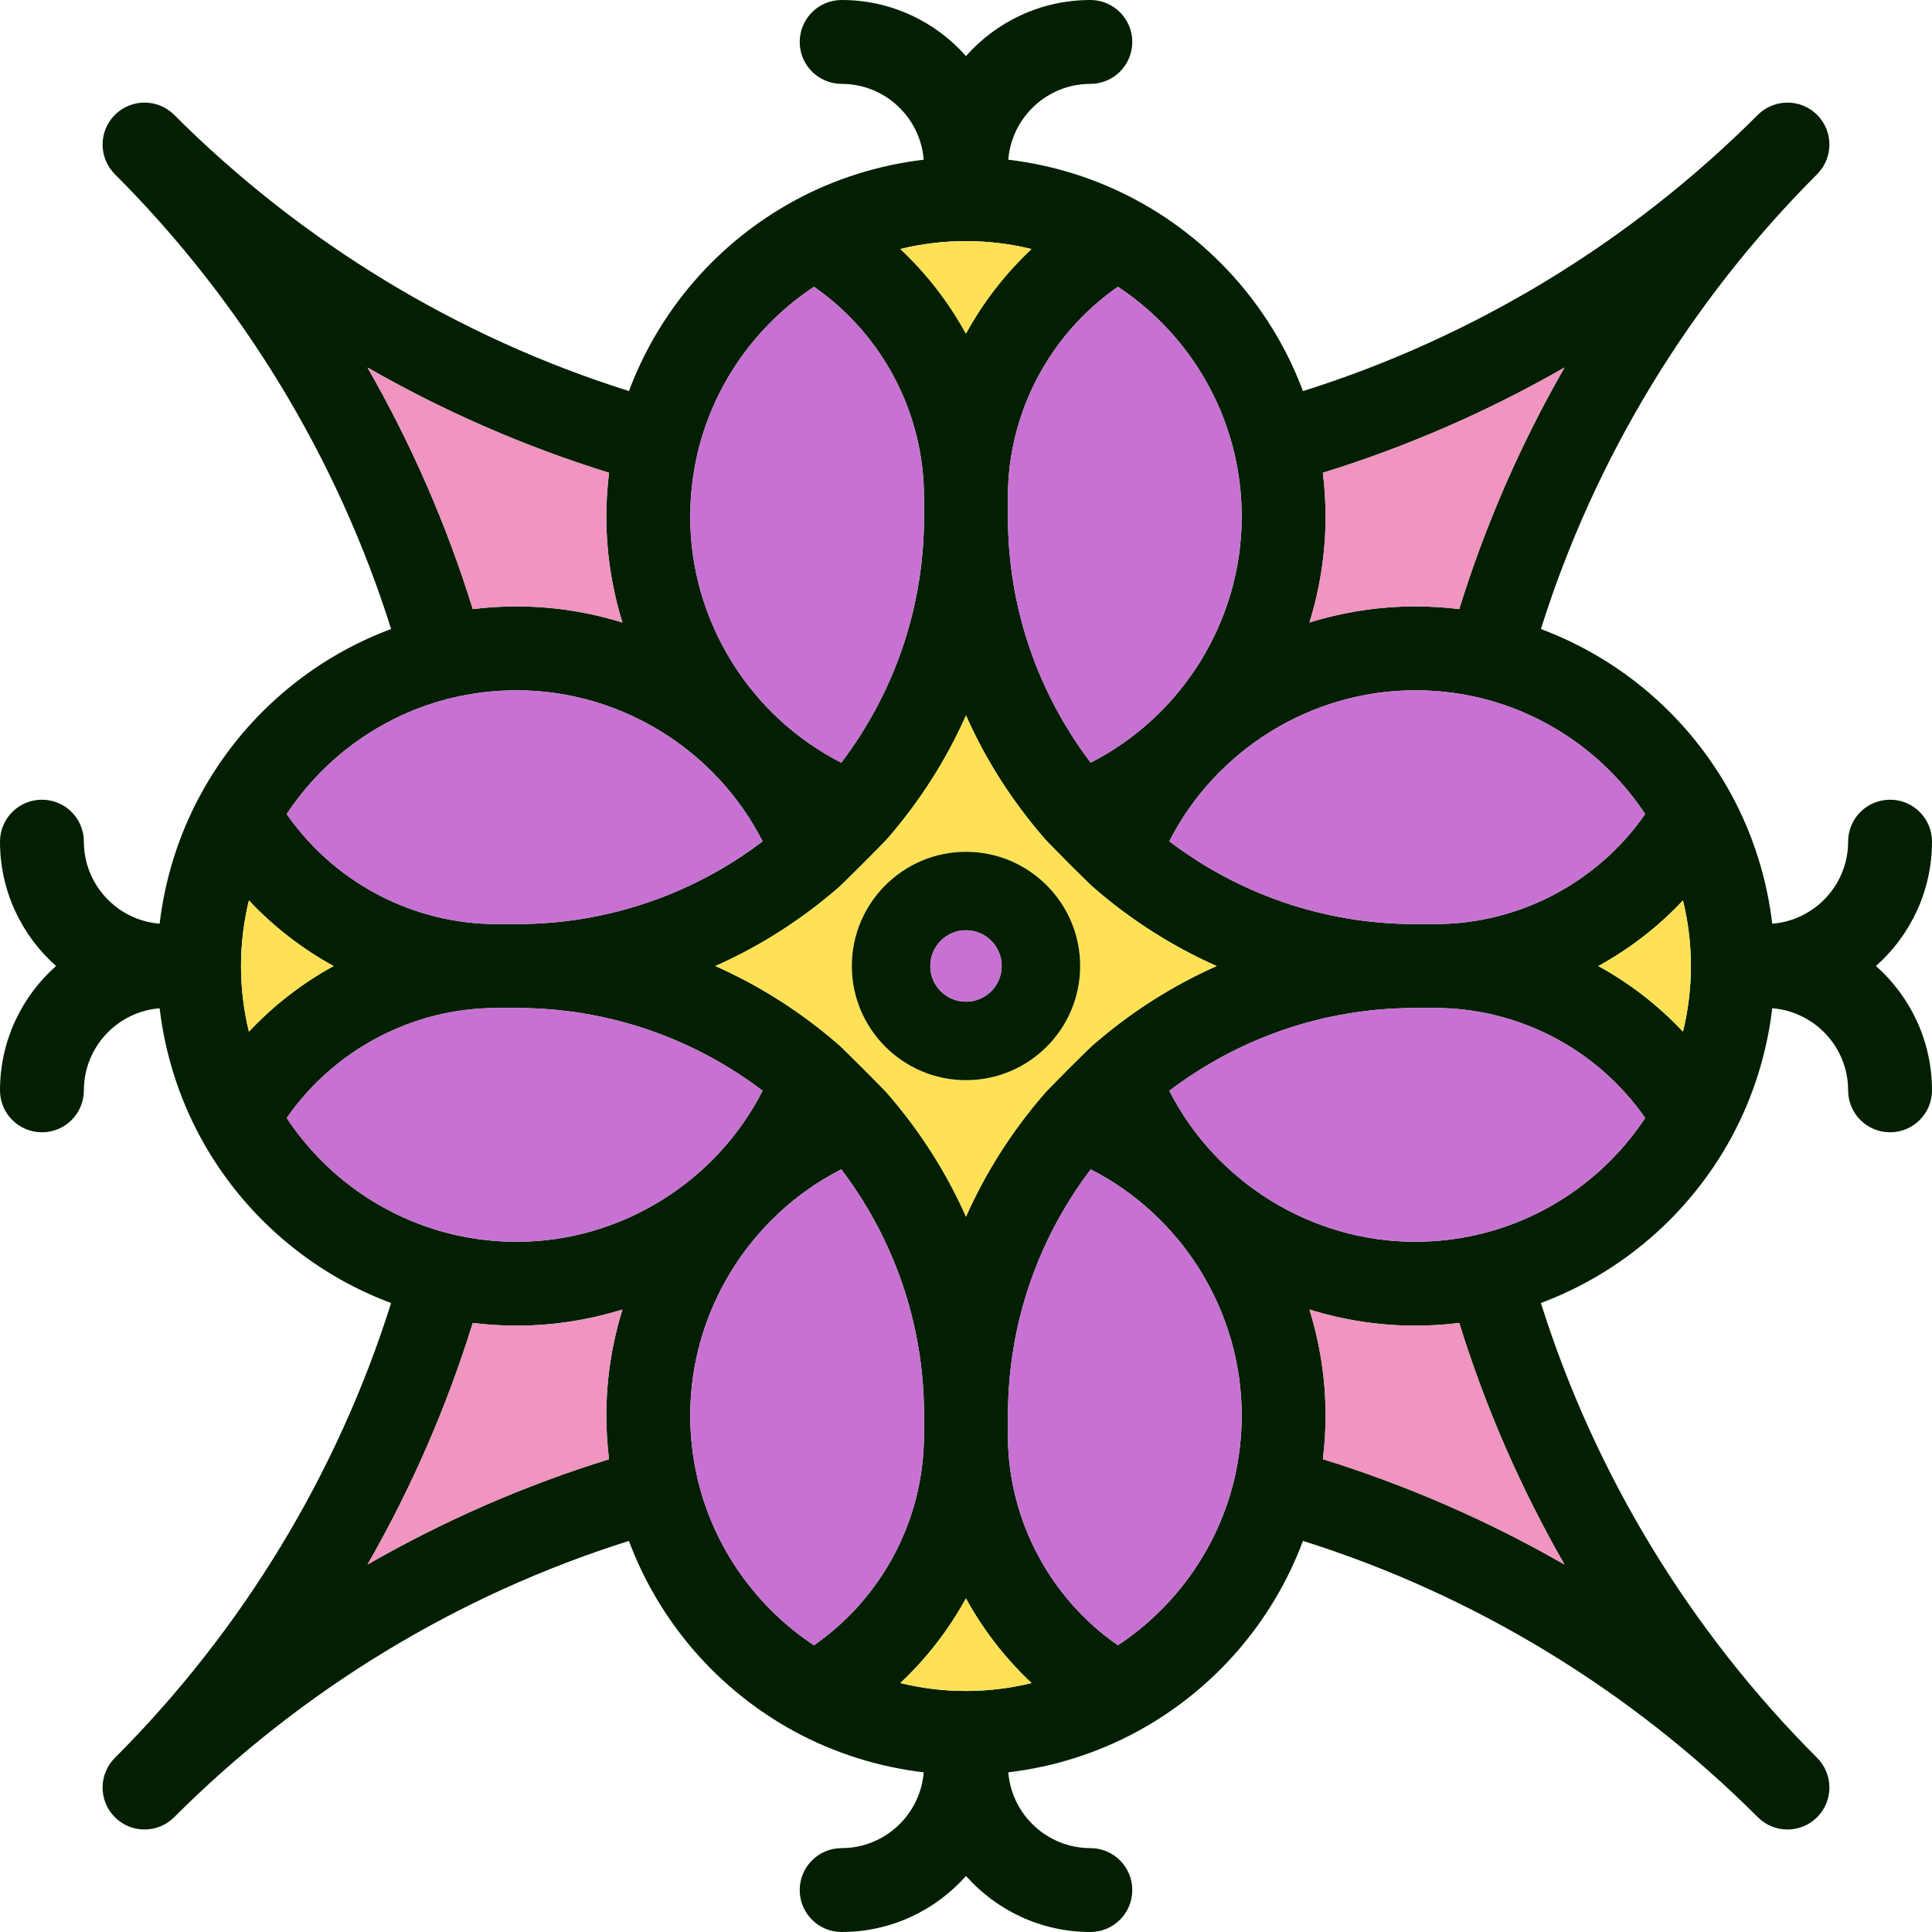
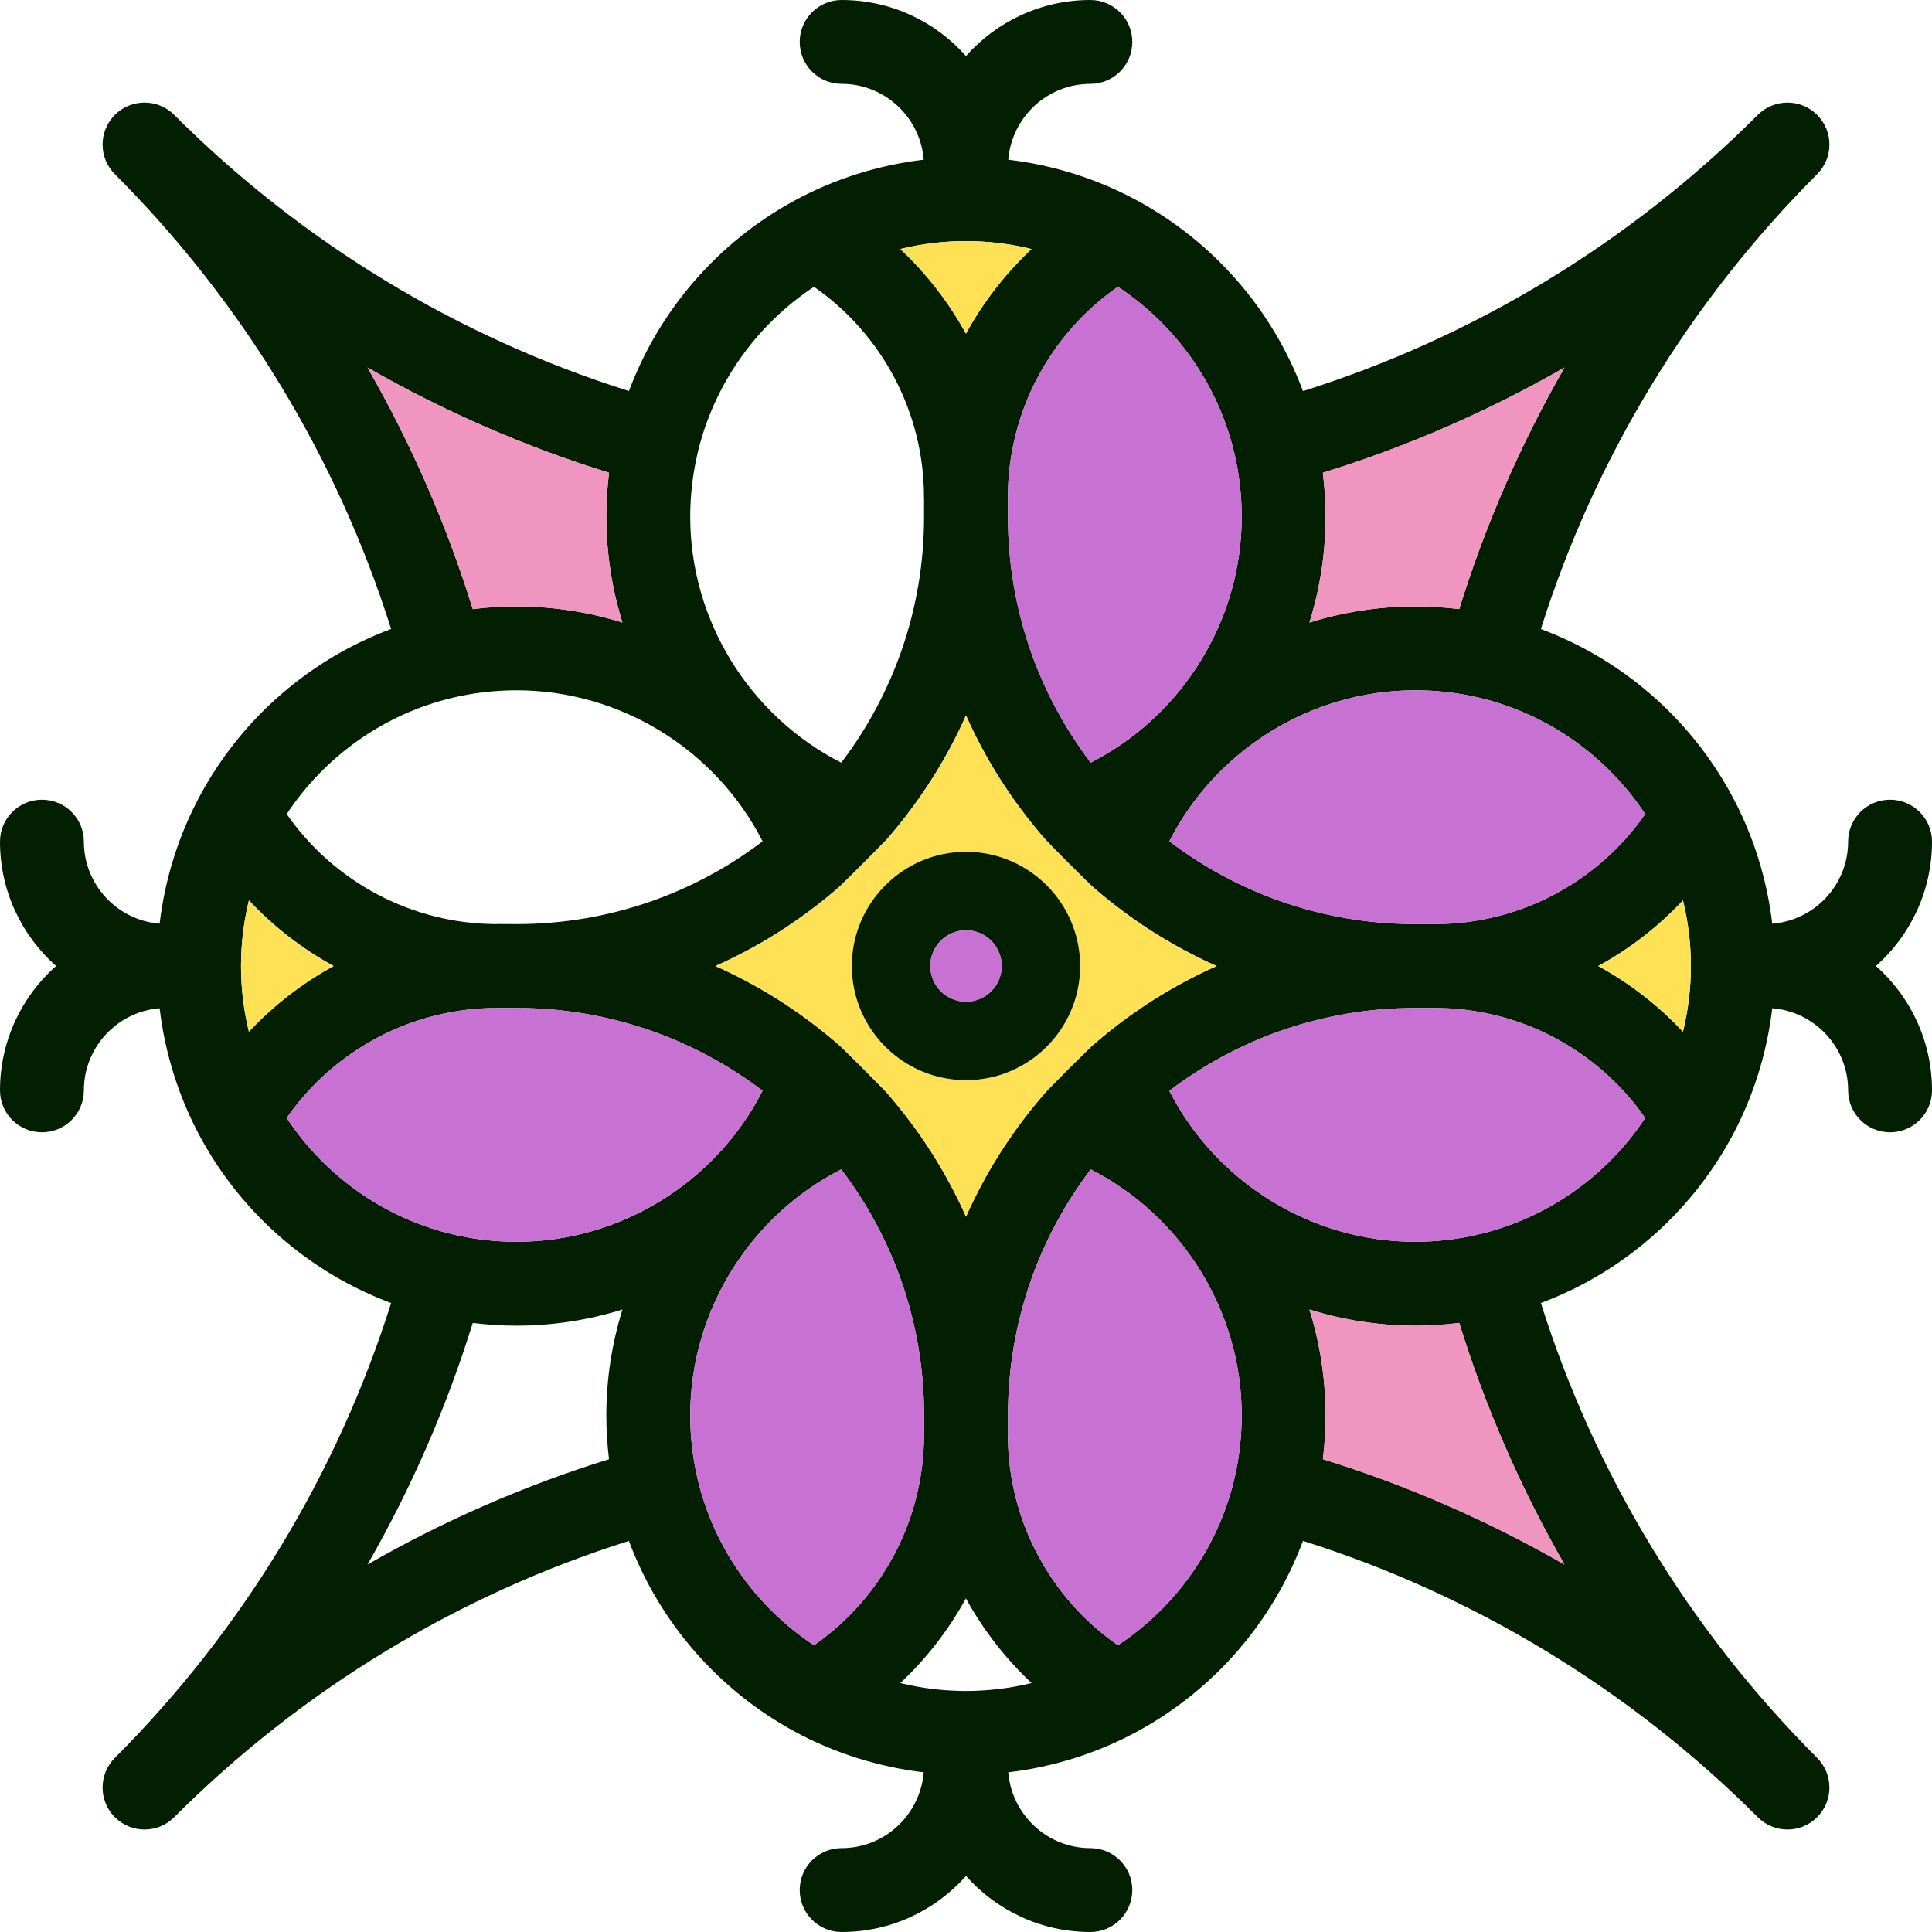
<svg xmlns="http://www.w3.org/2000/svg" version="1.1" id="Layer_1" x="0px" y="0px" viewBox="0 0 511.445 511.445" style="enable-background:new 0 0 511.445 511.445;" xml:space="preserve">
  <path style="fill:#021F02;" d="M500.343,211.703c6.128,0,11.102,4.963,11.102,11.102c0,13.078-5.74,24.846-14.832,32.917  c9.092,8.071,14.832,19.839,14.832,32.917c0,6.139-4.974,11.102-11.102,11.102c-6.139,0-11.102-4.963-11.102-11.102  c0-11.446-8.859-20.838-20.083-21.738c-1.421,11.99-5.085,23.647-10.836,34.238c-11.046,20.305-29.054,35.815-50.414,43.797  c14.233,45.207,39.368,86.651,73.129,120.412c2.165,2.176,3.253,5.018,3.253,7.86c0,2.831-1.088,5.673-3.253,7.849  c-2.165,2.165-5.007,3.253-7.849,3.253s-5.684-1.088-7.849-3.253c-33.772-33.772-75.216-58.918-120.412-73.151  c-7.982,21.382-23.492,39.379-43.808,50.425c-10.58,5.751-22.226,9.426-34.205,10.847c0.91,11.202,10.303,20.061,21.727,20.061  c6.139,0,11.102,4.963,11.102,11.102c0,6.128-4.963,11.102-11.102,11.102c-13.078,0-24.846-5.74-32.917-14.832  c-8.071,9.092-19.839,14.832-32.917,14.832c-6.139,0-11.102-4.974-11.102-11.102c0-6.139,4.963-11.102,11.102-11.102  c11.424,0,20.816-8.859,21.727-20.061c-11.979-1.421-23.647-5.085-34.238-10.836c-20.317-11.058-35.826-29.065-43.808-50.425  c-45.185,14.233-86.629,39.379-120.379,73.14c-2.165,2.165-5.007,3.253-7.849,3.253c-2.842,0-5.684-1.088-7.849-3.253  c-2.165-2.176-3.253-5.007-3.253-7.849s1.088-5.684,3.253-7.86c33.75-33.761,58.885-75.205,73.129-120.401  c-21.382-7.982-39.39-23.492-50.436-43.808c-5.751-10.591-9.426-22.259-10.847-34.227c-11.202,0.899-20.05,10.292-20.05,21.727  c0,6.139-4.963,11.102-11.102,11.102C4.974,299.742,0,294.779,0,288.64c0-13.089,5.74-24.857,14.843-32.917  C5.74,247.662,0,235.894,0,222.805c0-6.139,4.974-11.102,11.102-11.102c6.139,0,11.102,4.963,11.102,11.102  c0,11.424,8.848,20.816,20.05,21.715c1.421-11.968,5.096-23.625,10.858-34.205c11.035-20.317,29.043-35.837,50.425-43.808  c-14.244-45.196-39.379-86.64-73.129-120.39c-2.165-2.176-3.253-5.018-3.253-7.849c0-2.842,1.088-5.684,3.253-7.86  c4.341-4.33,11.368-4.33,15.698,0c33.761,33.761,75.194,58.896,120.39,73.117c7.982-21.36,23.492-39.368,43.797-50.403  c10.591-5.762,22.259-9.426,34.238-10.847c-0.899-11.213-10.292-20.072-21.727-20.072c-6.139,0-11.102-4.963-11.102-11.102  C211.703,4.974,216.666,0,222.805,0c13.089,0,24.857,5.74,32.917,14.843C263.782,5.74,275.551,0,288.64,0  c6.139,0,11.102,4.974,11.102,11.102c0,6.139-4.963,11.102-11.102,11.102c-11.435,0-20.827,8.859-21.727,20.072  c11.979,1.421,23.625,5.096,34.205,10.858c20.305,11.035,35.826,29.032,43.808,50.403c45.196-14.222,86.651-39.356,120.412-73.129  c4.341-4.33,11.368-4.33,15.698,0c2.165,2.176,3.253,5.018,3.253,7.86c0,2.831-1.088,5.673-3.253,7.849  c-33.761,33.75-58.896,75.194-73.129,120.401c21.371,7.982,39.368,23.492,50.403,43.797c5.751,10.58,9.426,22.237,10.847,34.216  c11.224-0.899,20.083-10.292,20.083-21.727C489.241,216.666,494.204,211.703,500.343,211.703z M447.62,255.734  c0-5.873-0.711-11.713-2.098-17.375c-3.264,3.486-6.794,6.694-10.547,9.592c-3.752,2.909-7.716,5.507-11.868,7.782  c8.304,4.552,15.876,10.403,22.415,17.375C446.909,267.446,447.62,261.595,447.62,255.734z M392.332,326.553  c17.719-4.419,33.128-15.398,43.187-30.597c-12.59-18.107-33.372-29.12-55.643-29.12c-0.089,0-0.178-0.011-0.266-0.011h-4.718  c-0.089,0-0.178,0.011-0.266,0.011c-24.424,0-46.983,8.171-65.08,21.926c12.323,24.18,37.558,39.967,65.091,39.967  c5.495,0,10.98-0.633,16.309-1.843c0.089-0.033,0.167-0.067,0.255-0.089C391.577,326.697,391.955,326.62,392.332,326.553z   M435.519,215.5c-10.203-15.421-25.912-26.511-43.964-30.808c-5.518-1.299-11.213-1.954-16.919-1.954  c-27.533,0-52.779,15.776-65.091,39.967c18.041,13.711,40.511,21.871,64.858,21.926c0.089-0.011,0.167-0.011,0.244-0.011h5.251  c0.078,0,0.155,0,0.244,0.011C402.313,244.543,422.984,233.541,435.519,215.5z M386.293,161.245  c6.905-22.293,16.275-43.753,27.877-63.958c-20.217,11.602-41.677,20.972-63.981,27.866c0.477,3.863,0.722,7.749,0.722,11.646  c0,9.636-1.499,19.062-4.274,27.999c8.937-2.775,18.363-4.263,27.999-4.263C378.532,160.534,382.429,160.767,386.293,161.245z   M414.158,414.17c-11.59-20.206-20.961-41.666-27.866-63.958c-3.863,0.477-7.76,0.722-11.657,0.722  c-9.636,0-19.062-1.499-27.999-4.274c2.776,8.937,4.274,18.363,4.274,27.999c0,3.886-0.244,7.771-0.711,11.624  C372.493,393.187,393.942,402.568,414.158,414.17z M328.707,136.798c0-5.706-0.666-11.402-1.976-16.93  c-4.285-18.041-15.376-33.75-30.797-43.953c-18.018,12.523-29.009,33.162-29.12,55.31c0,0.1,0.011,0.211,0.011,0.322v5.262  c0,0.011,0,0.011,0,0.011v0.011c0,24.413,8.171,46.961,21.904,65.057C312.92,189.566,328.707,164.331,328.707,136.798z   M326.742,391.577c1.299-5.518,1.965-11.213,1.965-16.919c0-27.522-15.787-52.768-39.967-65.091  c-13.689,18.018-21.838,40.456-21.904,64.758c0,0.1,0.011,0.2,0.011,0.3v5.251c0,0.222-0.022,0.444-0.033,0.666  c0.211,22.026,11.18,42.532,29.12,54.999C311.354,425.338,322.445,409.629,326.742,391.577z M289.928,276.128  c9.603-8.271,20.405-15.187,32.14-20.394c-11.757-5.218-22.592-12.157-32.207-20.45c-0.866-0.577-13.156-12.867-13.722-13.733  c-8.282-9.614-15.21-20.417-20.416-32.162c-5.251,11.824-12.234,22.703-20.594,32.373c-0.5,0.722-12.678,12.9-13.4,13.4  c-9.659,8.349-20.539,15.332-32.351,20.572c11.79,5.229,22.637,12.19,32.284,20.516c0.777,0.522,12.989,12.745,13.5,13.5  c8.349,9.659,15.321,20.516,20.561,32.329c5.207-11.724,12.112-22.526,20.383-32.129  C276.694,289.039,289.017,276.716,289.928,276.128z M273.064,65.923c0.011,0,0.011,0,0.022,0l-0.011-0.011L273.064,65.923  c-5.662-1.388-11.502-2.098-17.363-2.098s-11.701,0.711-17.363,2.087c6.972,6.55,12.812,14.111,17.363,22.415  C260.252,80.023,266.103,72.462,273.064,65.923z M273.075,445.544c-6.961-6.539-12.823-14.111-17.375-22.415  c-4.552,8.304-10.391,15.865-17.363,22.415c5.662,1.388,11.502,2.098,17.363,2.098C261.573,447.642,267.402,446.931,273.075,445.544  z M244.643,379.232v-4.252c0-0.111-0.022-0.222-0.022-0.344c0-24.424-8.171-46.983-21.915-65.08  c-24.202,12.323-39.989,37.569-39.989,65.102c0,5.562,0.633,11.102,1.876,16.497c0,0.011,0.011,0.033,0.011,0.044  c0.067,0.222,0.1,0.444,0.144,0.666c4.341,17.919,15.387,33.528,30.73,43.675c18.107-12.59,29.12-33.372,29.12-55.643  C244.598,379.665,244.632,379.454,244.643,379.232z M244.62,136.832v-0.011c0,0,0,0,0-0.011v-4.918c0-0.111-0.022-0.211-0.022-0.333  c0-22.271-11.013-43.053-29.12-55.643c-15.365,10.169-26.434,25.812-30.752,43.786c-0.044,0.178-0.067,0.355-0.122,0.522  c0,0.011,0,0.022,0,0.022c-1.243,5.407-1.887,10.969-1.887,16.553c0,27.544,15.787,52.79,39.989,65.102  C236.449,183.804,244.62,161.256,244.62,136.832z M201.878,222.727c-12.312-24.202-37.569-39.989-65.102-39.989  c-5.706,0-11.402,0.655-16.93,1.965c-18.052,4.285-33.75,15.376-43.953,30.797c12.534,18.041,33.217,29.043,55.41,29.132  c0.089-0.011,0.167-0.022,0.255-0.022c0,0,5.44,0.011,5.518,0.022C161.4,244.565,183.848,236.416,201.878,222.727z M136.776,328.729  c27.533,0,52.779-15.787,65.102-39.989c-18.096-13.733-40.644-21.904-65.057-21.904c-0.1,0-0.178-0.011-0.278-0.022h-4.741  c-0.089,0.011-0.178,0.022-0.266,0.022c-22.271,0-43.053,11.013-55.643,29.12c10.203,15.421,25.912,26.512,43.964,30.808  C125.374,328.063,131.07,328.729,136.776,328.729z M164.775,164.797c-2.775-8.937-4.263-18.363-4.263-27.999  c0-3.897,0.244-7.794,0.711-11.646c-22.293-6.905-43.742-16.275-63.947-27.866c11.602,20.206,20.972,41.655,27.877,63.958  c3.863-0.477,7.738-0.711,11.624-0.711C146.413,160.534,155.838,162.022,164.775,164.797z M160.512,374.658  c0-9.636,1.488-19.062,4.263-27.999c-8.937,2.775-18.363,4.274-27.999,4.274c-3.886,0-7.771-0.244-11.624-0.722  c-6.905,22.293-16.275,43.753-27.866,63.958c20.194-11.602,41.643-20.972,63.936-27.877  C160.745,382.429,160.512,378.543,160.512,374.658z M65.89,273.108c6.539-6.972,14.122-12.823,22.415-17.375  c-4.152-2.276-8.127-4.874-11.868-7.782c-3.752-2.898-7.272-6.106-10.547-9.592c-1.377,5.662-2.087,11.502-2.087,17.375  C63.803,261.595,64.513,267.446,65.89,273.108z" />
  <path style="fill:#FFE155;" d="M445.521,238.359c1.388,5.662,2.098,11.502,2.098,17.375c0,5.862-0.711,11.713-2.098,17.375  c-6.539-6.972-14.111-12.823-22.415-17.375c4.152-2.276,8.116-4.874,11.868-7.782C438.727,245.053,442.257,241.845,445.521,238.359z  " />
  <g>
    <path style="fill:#C772D2;" d="M435.519,295.956c-10.058,15.199-25.468,26.178-43.187,30.597c-0.377,0.067-0.755,0.144-1.132,0.244   c-0.089,0.022-0.167,0.055-0.255,0.089c-5.329,1.21-10.813,1.843-16.309,1.843c-27.533,0-52.768-15.787-65.091-39.967   c18.096-13.755,40.655-21.926,65.08-21.926c0.089,0,0.178-0.011,0.266-0.011h4.718c0.089,0,0.178,0.011,0.266,0.011   C402.146,266.836,422.929,277.849,435.519,295.956z" />
    <path style="fill:#C772D2;" d="M391.555,184.692c18.052,4.296,33.761,15.387,43.964,30.808   c-12.534,18.041-33.206,29.043-55.377,29.132c-0.089-0.011-0.167-0.011-0.244-0.011h-5.251c-0.078,0-0.155,0-0.244,0.011   c-24.347-0.056-46.817-8.215-64.858-21.926c12.312-24.191,37.558-39.967,65.091-39.967   C380.342,182.738,386.037,183.393,391.555,184.692z" />
  </g>
  <g>
    <path style="fill:#EF95BF;" d="M414.17,97.286c-11.602,20.206-20.972,41.666-27.877,63.958c-3.863-0.477-7.76-0.711-11.657-0.711   c-9.636,0-19.062,1.488-27.999,4.263c2.775-8.937,4.274-18.363,4.274-27.999c0-3.897-0.244-7.782-0.722-11.646   C372.493,118.258,393.953,108.888,414.17,97.286z" />
    <path style="fill:#EF95BF;" d="M386.293,350.211c6.905,22.293,16.275,43.753,27.866,63.958   c-20.217-11.602-41.666-20.983-63.958-27.888c0.466-3.852,0.711-7.738,0.711-11.624c0-9.636-1.499-19.062-4.274-27.999   c8.937,2.775,18.363,4.274,27.999,4.274C378.532,350.933,382.429,350.689,386.293,350.211z" />
  </g>
  <g>
    <path style="fill:#C772D2;" d="M326.731,119.868c1.31,5.529,1.976,11.224,1.976,16.93c0,27.533-15.787,52.768-39.978,65.091   c-13.733-18.096-21.904-40.644-21.904-65.057v-0.011c0,0,0,0,0-0.011v-5.262c0-0.111-0.011-0.222-0.011-0.322   c0.111-22.148,11.102-42.787,29.12-55.31C311.354,86.118,322.445,101.827,326.731,119.868z" />
    <path style="fill:#C772D2;" d="M328.707,374.658c0,5.706-0.666,11.402-1.965,16.919c-4.296,18.052-15.387,33.761-30.808,43.964   c-17.941-12.468-28.91-32.973-29.12-54.999c0.011-0.222,0.033-0.444,0.033-0.666v-5.251c0-0.1-0.011-0.2-0.011-0.3   c0.067-24.302,8.215-46.739,21.904-64.758C312.92,321.89,328.707,347.136,328.707,374.658z" />
  </g>
  <path style="fill:#FFE155;" d="M322.068,255.734c-11.735,5.207-22.537,12.123-32.14,20.394c-0.91,0.588-13.234,12.912-13.822,13.822  c-8.271,9.603-15.176,20.405-20.383,32.129c-5.24-11.813-12.212-22.67-20.561-32.329c-0.511-0.755-12.723-12.978-13.5-13.5  c-9.648-8.326-20.494-15.287-32.284-20.516c11.812-5.24,22.692-12.223,32.351-20.572c0.722-0.5,12.9-12.678,13.4-13.4  c8.36-9.67,15.343-20.55,20.594-32.373c5.207,11.746,12.134,22.548,20.417,32.162c0.566,0.866,12.856,13.156,13.722,13.733  C299.475,243.577,310.311,250.516,322.068,255.734z M285.942,255.722c0-16.664-13.555-30.231-30.22-30.231  s-30.22,13.567-30.22,30.231s13.555,30.22,30.22,30.22S285.942,272.387,285.942,255.722z" />
  <g>
    <path style="fill:#021F02;" d="M255.722,225.492c16.664,0,30.22,13.567,30.22,30.231s-13.555,30.22-30.22,30.22   s-30.22-13.555-30.22-30.22S239.058,225.492,255.722,225.492z M265.17,255.722c0-5.218-4.241-9.459-9.448-9.459   c-5.207,0-9.448,4.241-9.448,9.459c0,5.207,4.241,9.448,9.448,9.448C260.929,265.17,265.17,260.929,265.17,255.722z" />
    <path style="fill:#021F02;" d="M273.086,65.923c-0.011,0-0.011,0-0.022,0l0.011-0.011L273.086,65.923z" />
  </g>
  <g>
-     <path style="fill:#FFE155;" d="M255.7,423.129c4.552,8.304,10.414,15.876,17.375,22.415c-5.673,1.388-11.502,2.098-17.375,2.098   c-5.862,0-11.701-0.711-17.363-2.098C245.309,438.994,251.148,431.433,255.7,423.129z" />
    <path style="fill:#FFE155;" d="M273.064,65.923c-6.961,6.539-12.812,14.099-17.363,22.404   c-4.552-8.304-10.391-15.865-17.363-22.415c5.662-1.377,11.502-2.087,17.363-2.087C261.562,63.825,267.402,64.536,273.064,65.923z" />
  </g>
  <g>
    <path style="fill:#C772D2;" d="M255.722,246.264c5.207,0,9.448,4.241,9.448,9.459c0,5.207-4.241,9.448-9.448,9.448   s-9.448-4.241-9.448-9.448C246.275,250.505,250.516,246.264,255.722,246.264z" />
    <path style="fill:#C772D2;" d="M244.643,374.98v4.252c-0.011,0.222-0.044,0.433-0.044,0.666c0,22.271-11.013,43.053-29.12,55.643   c-15.343-10.147-26.389-25.757-30.73-43.675c-0.044-0.222-0.078-0.444-0.144-0.666c0-0.011-0.011-0.033-0.011-0.044   c-1.243-5.396-1.876-10.935-1.876-16.497c0-27.533,15.787-52.779,39.989-65.102c13.744,18.096,21.915,40.655,21.915,65.08   C244.62,374.758,244.643,374.869,244.643,374.98z" />
-     <path style="fill:#C772D2;" d="M244.62,136.821v0.011c0,24.424-8.171,46.972-21.915,65.069   c-24.202-12.312-39.989-37.558-39.989-65.102c0-5.584,0.644-11.146,1.887-16.553c0,0,0-0.011,0-0.022   c0.056-0.167,0.078-0.344,0.122-0.522c4.319-17.974,15.387-33.617,30.752-43.786c18.107,12.59,29.12,33.372,29.12,55.643   c0,0.122,0.022,0.222,0.022,0.333v4.918C244.62,136.821,244.62,136.821,244.62,136.821z" />
-     <path style="fill:#C772D2;" d="M136.776,182.738c27.533,0,52.79,15.787,65.102,39.989c-18.03,13.689-40.478,21.838-64.802,21.904   c-0.078-0.011-5.518-0.022-5.518-0.022c-0.089,0-0.167,0.011-0.255,0.022c-22.193-0.089-42.876-11.091-55.41-29.132   c10.203-15.421,25.901-26.511,43.953-30.797C125.374,183.393,131.07,182.738,136.776,182.738z" />
    <path style="fill:#C772D2;" d="M201.878,288.74c-12.323,24.202-37.569,39.989-65.102,39.989c-5.706,0-11.402-0.666-16.919-1.965   c-18.052-4.296-33.761-15.387-43.964-30.808c12.59-18.107,33.372-29.12,55.643-29.12c0.089,0,0.178-0.011,0.266-0.022h4.741   c0.1,0.011,0.178,0.022,0.278,0.022C161.234,266.836,183.782,275.007,201.878,288.74z" />
  </g>
  <g>
    <path style="fill:#EF95BF;" d="M160.512,136.798c0,9.636,1.488,19.062,4.263,27.999c-8.937-2.775-18.363-4.263-27.999-4.263   c-3.886,0-7.76,0.233-11.624,0.711c-6.905-22.304-16.275-43.753-27.877-63.958c20.206,11.59,41.655,20.96,63.947,27.866   C160.756,129.005,160.512,132.902,160.512,136.798z" />
-     <path style="fill:#EF95BF;" d="M164.775,346.659c-2.775,8.937-4.263,18.363-4.263,27.999c0,3.886,0.233,7.771,0.711,11.635   c-22.293,6.905-43.742,16.275-63.936,27.877c11.59-20.206,20.96-41.666,27.866-63.958c3.852,0.477,7.738,0.722,11.624,0.722   C146.413,350.933,155.838,349.434,164.775,346.659z" />
  </g>
  <path style="fill:#FFE155;" d="M88.305,255.734c-8.293,4.552-15.876,10.403-22.415,17.375c-1.377-5.662-2.087-11.513-2.087-17.375  c0-5.873,0.711-11.713,2.087-17.375c3.275,3.486,6.794,6.694,10.547,9.592C80.178,250.86,84.153,253.458,88.305,255.734z" />
  <g>
</g>
  <g>
</g>
  <g>
</g>
  <g>
</g>
  <g>
</g>
  <g>
</g>
  <g>
</g>
  <g>
</g>
  <g>
</g>
  <g>
</g>
  <g>
</g>
  <g>
</g>
  <g>
</g>
  <g>
</g>
  <g>
</g>
</svg>